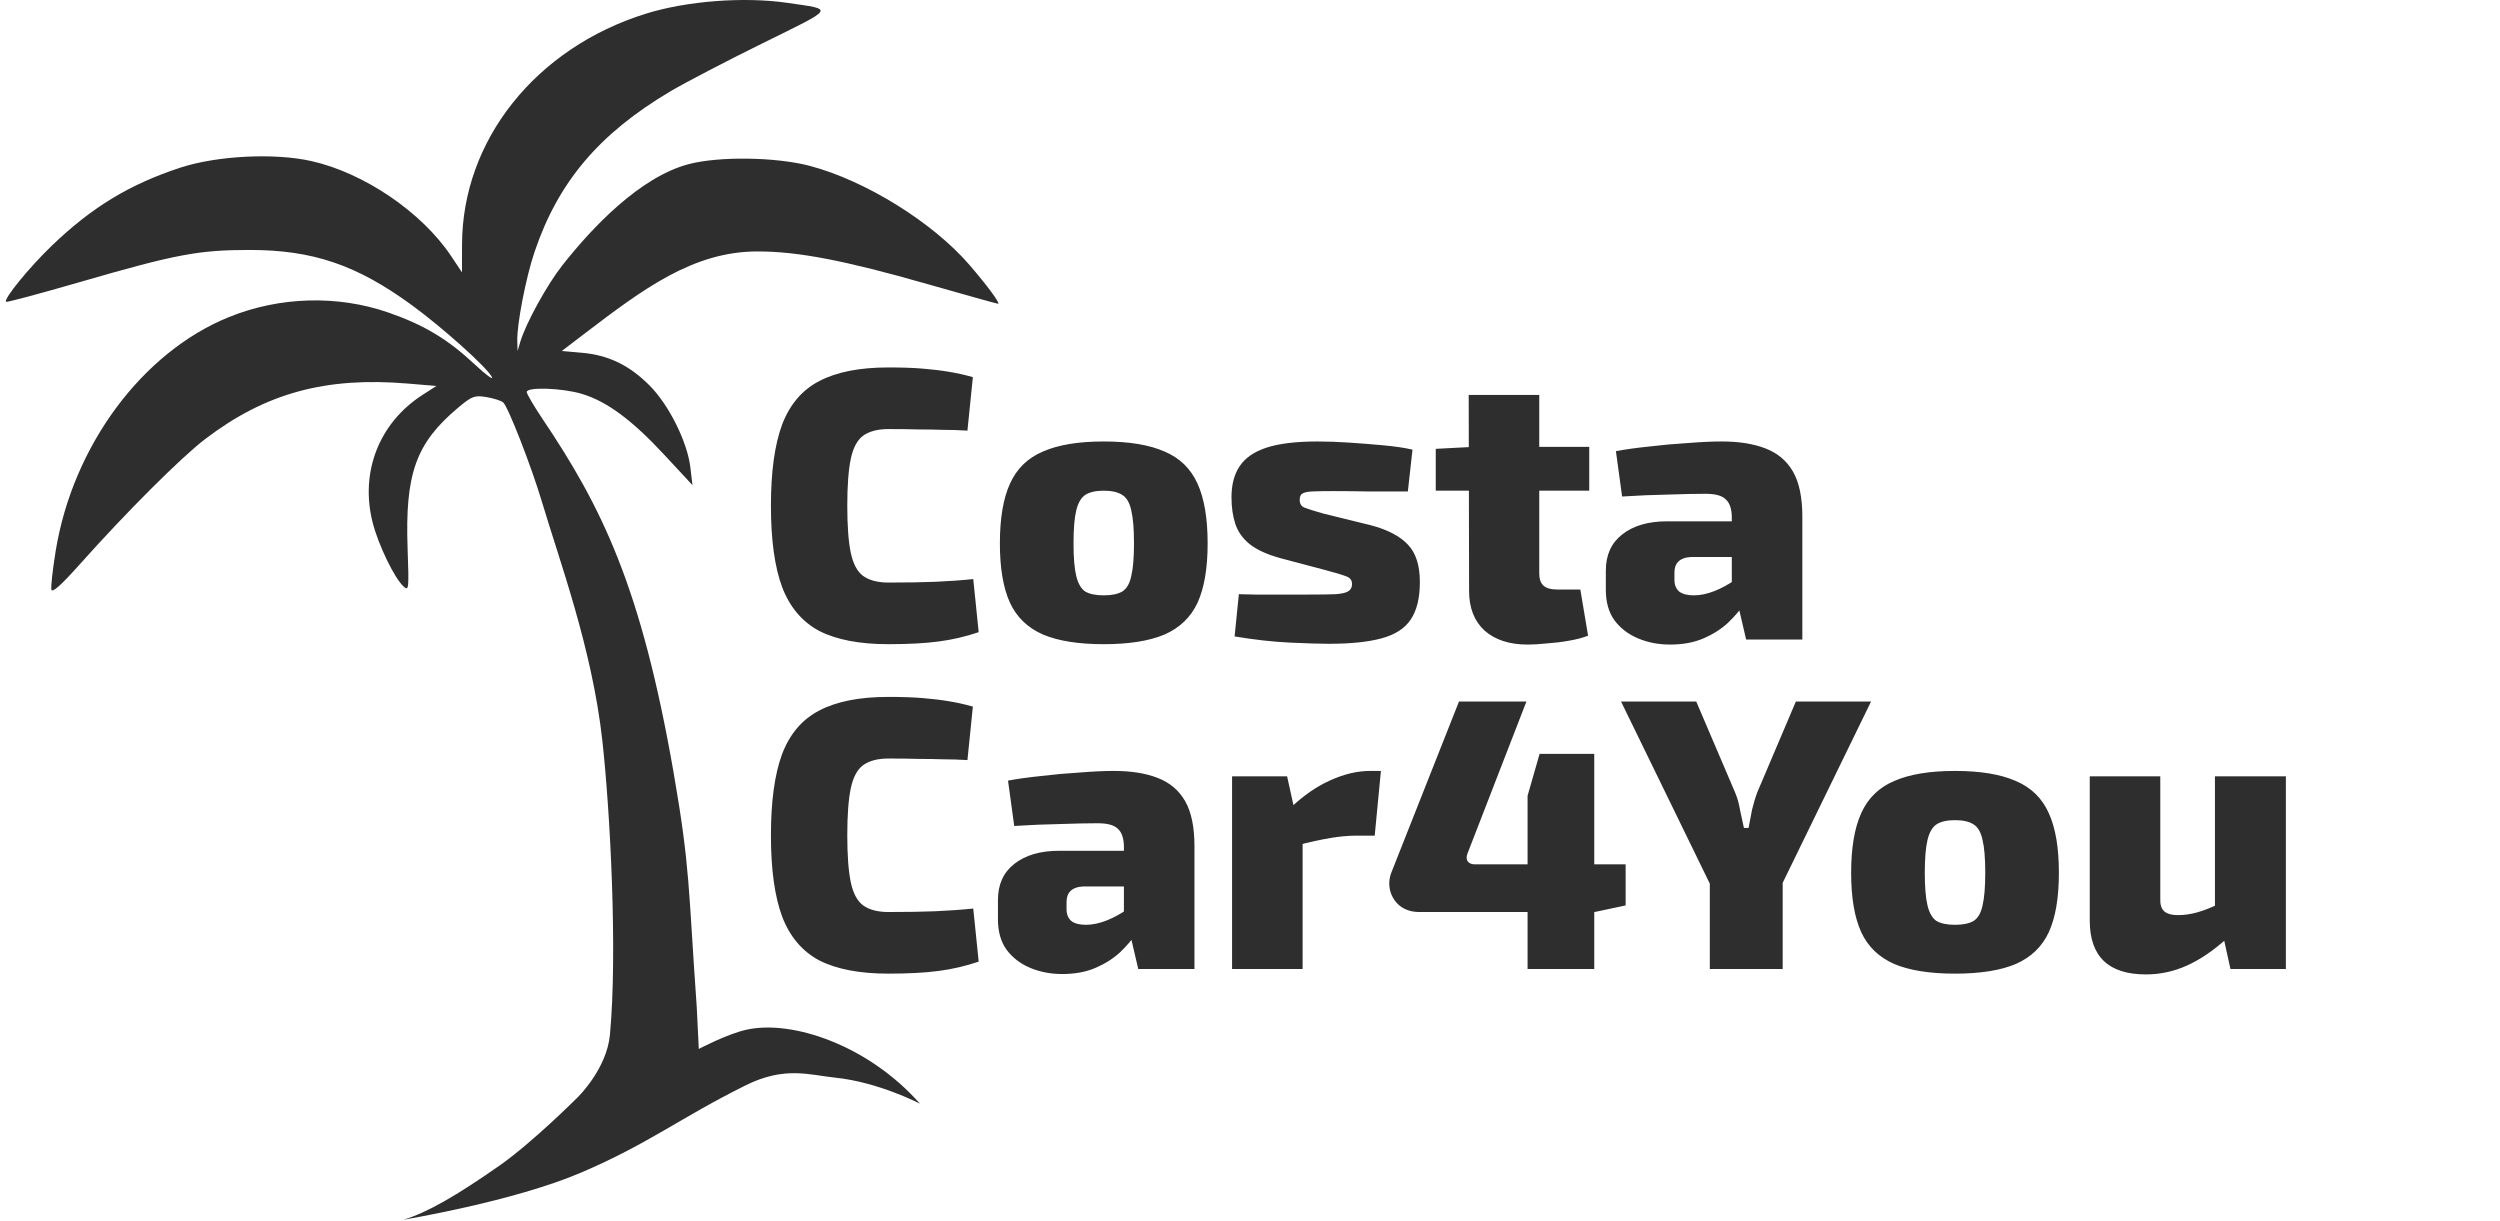
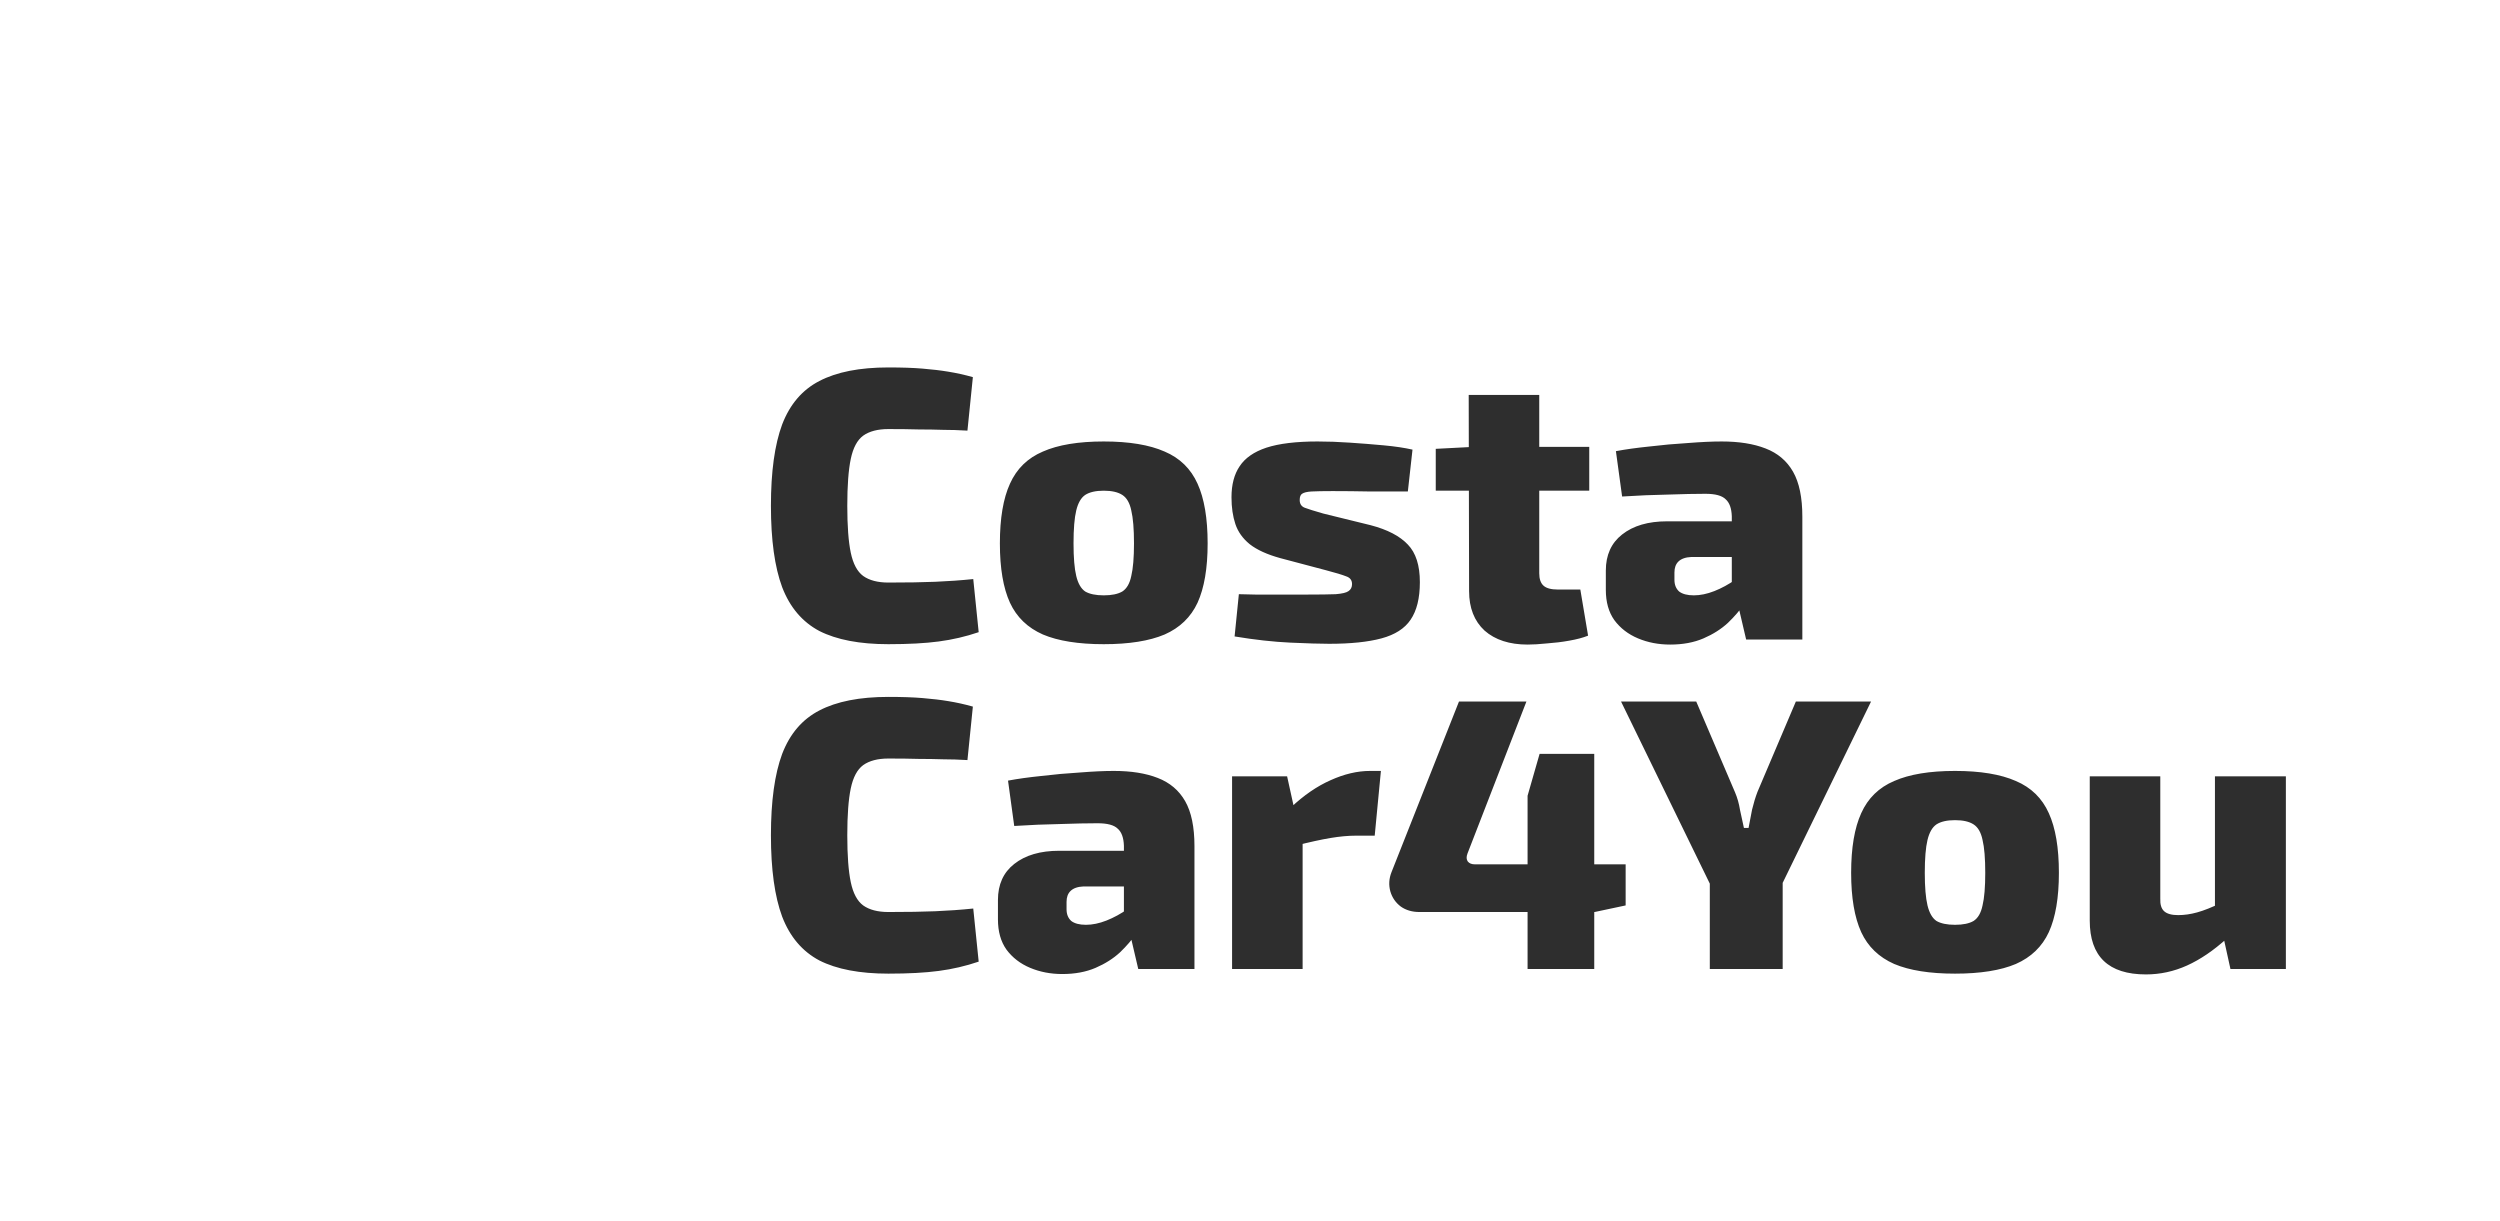
<svg xmlns="http://www.w3.org/2000/svg" width="129" height="63" viewBox="0 0 129 63" fill="none">
-   <path d="M39.352 2.231C43.141 0.364 43.056 0.502 40.626 0.147C38.397 -0.178 35.447 0.047 33.336 0.703C27.647 2.472 23.85 7.237 23.841 12.621L23.838 14.054L23.277 13.212C21.77 10.951 18.786 8.922 16.068 8.311C14.16 7.882 11.196 8.031 9.306 8.651C6.689 9.509 4.745 10.688 2.682 12.669C1.508 13.797 0.172 15.434 0.311 15.575C0.346 15.611 2.065 15.15 4.131 14.552C9.09 13.115 10.247 12.897 12.897 12.898C16.146 12.9 18.409 13.671 21.249 15.744C22.836 16.902 25.112 18.943 25.375 19.444C25.478 19.64 25.074 19.344 24.478 18.786C23.103 17.501 21.883 16.769 20.056 16.132C17.428 15.217 14.441 15.298 11.824 16.357C7.34 18.169 3.756 23.006 2.872 28.436C2.719 29.379 2.619 30.273 2.651 30.423C2.69 30.61 3.152 30.199 4.104 29.132C6.515 26.428 9.344 23.602 10.59 22.653C13.705 20.28 16.802 19.434 21.058 19.793L22.518 19.916L21.8 20.378C19.562 21.82 18.569 24.359 19.227 26.957C19.519 28.11 20.348 29.827 20.823 30.261C21.095 30.51 21.107 30.401 21.033 28.33C20.894 24.443 21.456 22.87 23.636 21.04C24.349 20.441 24.486 20.389 25.091 20.488C25.459 20.548 25.85 20.672 25.961 20.762C26.209 20.964 27.41 24.04 27.959 25.878C28.893 29.005 30.551 33.469 31.078 38.19C31.481 41.8 31.872 49.113 31.472 53.397C31.308 55.159 29.82 56.612 29.801 56.627C29.801 56.627 27.484 58.948 25.772 60.145C23.521 61.719 22.044 62.567 20.823 62.936C20.823 62.936 26.5 62 30 60.5C33.5 59 35.097 57.679 38.483 56C40.5 55 41.771 55.47 43.121 55.61C45.337 55.84 47.47 56.95 47.47 56.95C44.794 53.923 40.846 52.595 38.483 53.141C37.487 53.371 36.058 54.126 36.058 54.126L35.954 51.994C35.512 45.766 35.621 44.829 34.758 39.865C33.089 30.279 31.062 26.183 27.997 21.62C27.547 20.95 27.179 20.323 27.179 20.227C27.179 19.958 29.01 20.019 30.022 20.323C31.31 20.709 32.604 21.666 34.274 23.464L35.732 25.034L35.621 24.105C35.467 22.808 34.522 20.906 33.535 19.909C32.497 18.859 31.41 18.327 30.055 18.206L28.989 18.111L30.13 17.24C33.175 14.918 35.764 12.974 39.086 12.974C41.176 12.974 43.577 13.435 47.858 14.659C49.814 15.218 51.454 15.676 51.502 15.676C51.636 15.676 50.941 14.732 50.028 13.674C48.13 11.473 44.667 9.323 41.795 8.561C40.048 8.099 37.095 8.056 35.531 8.471C33.02 9.138 30.573 11.72 29.028 13.676C28.225 14.694 27.133 16.679 26.845 17.646L26.707 18.111L26.692 17.584C26.669 16.731 27.136 14.322 27.58 13.007C28.799 9.393 30.908 6.899 34.592 4.713C35.338 4.271 37.48 3.154 39.352 2.231Z" fill="#2E2E2E" />
  <path d="M45.84 18.96C46.533 18.96 47.12 18.98 47.6 19.02C48.093 19.06 48.54 19.113 48.94 19.18C49.353 19.247 49.773 19.34 50.2 19.46L49.92 22.22C49.467 22.193 49.047 22.18 48.66 22.18C48.273 22.167 47.86 22.16 47.42 22.16C46.98 22.147 46.453 22.14 45.84 22.14C45.293 22.14 44.86 22.253 44.54 22.48C44.233 22.707 44.02 23.107 43.9 23.68C43.78 24.253 43.72 25.06 43.72 26.1C43.72 27.14 43.78 27.947 43.9 28.52C44.02 29.093 44.233 29.493 44.54 29.72C44.86 29.947 45.293 30.06 45.84 30.06C46.813 30.06 47.62 30.047 48.26 30.02C48.913 29.993 49.567 29.947 50.22 29.88L50.5 32.62C49.833 32.847 49.147 33.007 48.44 33.1C47.747 33.193 46.88 33.24 45.84 33.24C44.36 33.24 43.173 33.013 42.28 32.56C41.4 32.093 40.76 31.34 40.36 30.3C39.973 29.26 39.78 27.86 39.78 26.1C39.78 24.34 39.973 22.94 40.36 21.9C40.76 20.86 41.4 20.113 42.28 19.66C43.173 19.193 44.36 18.96 45.84 18.96ZM56.954 22.78C58.26 22.78 59.307 22.953 60.094 23.3C60.88 23.633 61.447 24.187 61.794 24.96C62.14 25.72 62.314 26.747 62.314 28.04C62.314 29.32 62.14 30.34 61.794 31.1C61.447 31.847 60.88 32.393 60.094 32.74C59.307 33.073 58.26 33.24 56.954 33.24C55.647 33.24 54.6 33.073 53.814 32.74C53.027 32.393 52.46 31.847 52.114 31.1C51.767 30.34 51.594 29.32 51.594 28.04C51.594 26.747 51.767 25.72 52.114 24.96C52.46 24.187 53.027 23.633 53.814 23.3C54.6 22.953 55.647 22.78 56.954 22.78ZM56.954 25.32C56.54 25.32 56.22 25.393 55.994 25.54C55.78 25.687 55.627 25.953 55.534 26.34C55.44 26.727 55.394 27.293 55.394 28.04C55.394 28.773 55.44 29.333 55.534 29.72C55.627 30.107 55.78 30.373 55.994 30.52C56.22 30.653 56.54 30.72 56.954 30.72C57.367 30.72 57.687 30.653 57.914 30.52C58.14 30.373 58.294 30.107 58.374 29.72C58.467 29.333 58.514 28.773 58.514 28.04C58.514 27.293 58.467 26.727 58.374 26.34C58.294 25.953 58.14 25.687 57.914 25.54C57.687 25.393 57.367 25.32 56.954 25.32ZM67.985 22.78C68.505 22.78 69.059 22.8 69.645 22.84C70.245 22.88 70.832 22.927 71.405 22.98C71.979 23.033 72.472 23.107 72.885 23.2L72.645 25.36C71.992 25.36 71.332 25.36 70.665 25.36C70.012 25.347 69.379 25.34 68.765 25.34C68.285 25.34 67.925 25.347 67.685 25.36C67.445 25.373 67.279 25.413 67.185 25.48C67.105 25.533 67.065 25.64 67.065 25.8C67.065 26 67.152 26.133 67.325 26.2C67.499 26.267 67.819 26.367 68.285 26.5L70.725 27.1C71.592 27.327 72.232 27.66 72.645 28.1C73.059 28.527 73.265 29.173 73.265 30.04C73.265 30.867 73.105 31.513 72.785 31.98C72.479 32.433 71.979 32.753 71.285 32.94C70.592 33.127 69.692 33.22 68.585 33.22C68.132 33.22 67.465 33.2 66.585 33.16C65.705 33.12 64.745 33.013 63.705 32.84L63.925 30.66C64.125 30.66 64.412 30.667 64.785 30.68C65.172 30.68 65.599 30.68 66.065 30.68C66.532 30.68 66.992 30.68 67.445 30.68C68.099 30.68 68.592 30.673 68.925 30.66C69.259 30.633 69.479 30.58 69.585 30.5C69.705 30.42 69.765 30.3 69.765 30.14C69.765 29.94 69.665 29.807 69.465 29.74C69.265 29.66 68.912 29.553 68.405 29.42L66.065 28.8C65.385 28.613 64.859 28.373 64.485 28.08C64.125 27.787 63.879 27.44 63.745 27.04C63.612 26.64 63.545 26.18 63.545 25.66C63.545 25.007 63.685 24.473 63.965 24.06C64.245 23.633 64.705 23.313 65.345 23.1C65.999 22.887 66.879 22.78 67.985 22.78ZM79.425 20.38V29.58C79.425 29.873 79.498 30.087 79.645 30.22C79.791 30.353 80.038 30.42 80.385 30.42H81.545L81.945 32.8C81.678 32.907 81.351 32.993 80.965 33.06C80.591 33.127 80.211 33.173 79.825 33.2C79.438 33.24 79.105 33.26 78.825 33.26C77.891 33.26 77.151 33.02 76.605 32.54C76.071 32.047 75.805 31.367 75.805 30.5L75.785 20.38H79.425ZM82.005 23.06V25.32H74.085V23.16L76.005 23.06H82.005ZM88.841 22.78C89.734 22.78 90.487 22.9 91.101 23.14C91.727 23.38 92.201 23.78 92.521 24.34C92.841 24.9 93.001 25.673 93.001 26.66V33H90.101L89.601 30.86L89.361 30.5V26.64C89.347 26.227 89.241 25.933 89.041 25.76C88.854 25.573 88.507 25.48 88.001 25.48C87.481 25.48 86.841 25.493 86.081 25.52C85.321 25.533 84.527 25.567 83.701 25.62L83.381 23.28C83.874 23.187 84.447 23.107 85.101 23.04C85.767 22.96 86.434 22.9 87.101 22.86C87.767 22.807 88.347 22.78 88.841 22.78ZM91.561 26.9L91.541 28.74H87.281C86.974 28.753 86.747 28.833 86.601 28.98C86.467 29.113 86.401 29.3 86.401 29.54V29.92C86.401 30.173 86.481 30.373 86.641 30.52C86.814 30.653 87.067 30.72 87.401 30.72C87.734 30.72 88.087 30.647 88.461 30.5C88.834 30.353 89.201 30.153 89.561 29.9C89.921 29.647 90.234 29.373 90.501 29.08V30.36C90.394 30.573 90.227 30.84 90.001 31.16C89.787 31.48 89.507 31.807 89.161 32.14C88.814 32.46 88.394 32.727 87.901 32.94C87.407 33.153 86.834 33.26 86.181 33.26C85.581 33.26 85.027 33.153 84.521 32.94C84.014 32.727 83.607 32.413 83.301 32C83.007 31.587 82.861 31.067 82.861 30.44V29.44C82.861 28.64 83.141 28.02 83.701 27.58C84.274 27.127 85.047 26.9 86.021 26.9H91.561ZM45.84 35.96C46.533 35.96 47.12 35.98 47.6 36.02C48.093 36.06 48.54 36.113 48.94 36.18C49.353 36.247 49.773 36.34 50.2 36.46L49.92 39.22C49.467 39.193 49.047 39.18 48.66 39.18C48.273 39.167 47.86 39.16 47.42 39.16C46.98 39.147 46.453 39.14 45.84 39.14C45.293 39.14 44.86 39.253 44.54 39.48C44.233 39.707 44.02 40.107 43.9 40.68C43.78 41.253 43.72 42.06 43.72 43.1C43.72 44.14 43.78 44.947 43.9 45.52C44.02 46.093 44.233 46.493 44.54 46.72C44.86 46.947 45.293 47.06 45.84 47.06C46.813 47.06 47.62 47.047 48.26 47.02C48.913 46.993 49.567 46.947 50.22 46.88L50.5 49.62C49.833 49.847 49.147 50.007 48.44 50.1C47.747 50.193 46.88 50.24 45.84 50.24C44.36 50.24 43.173 50.013 42.28 49.56C41.4 49.093 40.76 48.34 40.36 47.3C39.973 46.26 39.78 44.86 39.78 43.1C39.78 41.34 39.973 39.94 40.36 38.9C40.76 37.86 41.4 37.113 42.28 36.66C43.173 36.193 44.36 35.96 45.84 35.96ZM57.474 39.78C58.367 39.78 59.12 39.9 59.734 40.14C60.36 40.38 60.834 40.78 61.154 41.34C61.474 41.9 61.634 42.673 61.634 43.66V50H58.734L58.234 47.86L57.994 47.5V43.64C57.98 43.227 57.874 42.933 57.674 42.76C57.487 42.573 57.14 42.48 56.634 42.48C56.114 42.48 55.474 42.493 54.714 42.52C53.954 42.533 53.16 42.567 52.334 42.62L52.014 40.28C52.507 40.187 53.08 40.107 53.734 40.04C54.4 39.96 55.067 39.9 55.734 39.86C56.4 39.807 56.98 39.78 57.474 39.78ZM60.194 43.9L60.174 45.74H55.914C55.607 45.753 55.38 45.833 55.234 45.98C55.1 46.113 55.034 46.3 55.034 46.54V46.92C55.034 47.173 55.114 47.373 55.274 47.52C55.447 47.653 55.7 47.72 56.034 47.72C56.367 47.72 56.72 47.647 57.094 47.5C57.467 47.353 57.834 47.153 58.194 46.9C58.554 46.647 58.867 46.373 59.134 46.08V47.36C59.027 47.573 58.86 47.84 58.634 48.16C58.42 48.48 58.14 48.807 57.794 49.14C57.447 49.46 57.027 49.727 56.534 49.94C56.04 50.153 55.467 50.26 54.814 50.26C54.214 50.26 53.66 50.153 53.154 49.94C52.647 49.727 52.24 49.413 51.934 49C51.64 48.587 51.494 48.067 51.494 47.44V46.44C51.494 45.64 51.774 45.02 52.334 44.58C52.907 44.127 53.68 43.9 54.654 43.9H60.194ZM66.415 40.06L66.855 42.06L67.215 42.32V50H63.575V40.06H66.415ZM71.255 39.78L70.935 43.12H69.975C69.575 43.12 69.135 43.16 68.655 43.24C68.175 43.32 67.568 43.453 66.835 43.64L66.615 41.66C67.281 41.033 67.961 40.567 68.655 40.26C69.361 39.94 70.041 39.78 70.695 39.78H71.255ZM78.763 36.2L75.723 44.04C75.657 44.213 75.663 44.353 75.743 44.46C75.823 44.553 75.943 44.6 76.103 44.6H83.883V46.72L82.283 47.06H73.243C72.87 47.06 72.55 46.967 72.283 46.78C72.017 46.58 71.837 46.32 71.743 46C71.65 45.667 71.67 45.333 71.803 45L75.283 36.2H78.763ZM82.263 38.9V50H78.823V41.06L79.443 38.9H82.263ZM96.546 36.2L91.886 45.76H88.306L83.646 36.2H87.526L89.526 40.88C89.646 41.16 89.733 41.467 89.786 41.8C89.853 42.12 89.919 42.427 89.986 42.72H90.226C90.279 42.427 90.339 42.113 90.406 41.78C90.486 41.447 90.579 41.14 90.686 40.86L92.666 36.2H96.546ZM91.986 43.58V50H88.226V43.58H91.986ZM100.879 39.78C102.186 39.78 103.233 39.953 104.019 40.3C104.806 40.633 105.373 41.187 105.719 41.96C106.066 42.72 106.239 43.747 106.239 45.04C106.239 46.32 106.066 47.34 105.719 48.1C105.373 48.847 104.806 49.393 104.019 49.74C103.233 50.073 102.186 50.24 100.879 50.24C99.573 50.24 98.526 50.073 97.739 49.74C96.953 49.393 96.386 48.847 96.039 48.1C95.693 47.34 95.519 46.32 95.519 45.04C95.519 43.747 95.693 42.72 96.039 41.96C96.386 41.187 96.953 40.633 97.739 40.3C98.526 39.953 99.573 39.78 100.879 39.78ZM100.879 42.32C100.466 42.32 100.146 42.393 99.919 42.54C99.706 42.687 99.553 42.953 99.459 43.34C99.366 43.727 99.319 44.293 99.319 45.04C99.319 45.773 99.366 46.333 99.459 46.72C99.553 47.107 99.706 47.373 99.919 47.52C100.146 47.653 100.466 47.72 100.879 47.72C101.293 47.72 101.613 47.653 101.839 47.52C102.066 47.373 102.219 47.107 102.299 46.72C102.393 46.333 102.439 45.773 102.439 45.04C102.439 44.293 102.393 43.727 102.299 43.34C102.219 42.953 102.066 42.687 101.839 42.54C101.613 42.393 101.293 42.32 100.879 42.32ZM111.471 40.06V46.36C111.458 46.667 111.524 46.887 111.671 47.02C111.818 47.153 112.058 47.22 112.391 47.22C112.711 47.22 113.038 47.173 113.371 47.08C113.718 46.987 114.151 46.813 114.671 46.56L114.911 48.42C114.218 49.047 113.531 49.513 112.851 49.82C112.171 50.127 111.464 50.28 110.731 50.28C108.798 50.28 107.831 49.353 107.831 47.5V40.06H111.471ZM117.951 40.06V50H115.091L114.651 48L114.291 47.76V40.06H117.951Z" fill="#2E2E2E" />
</svg>